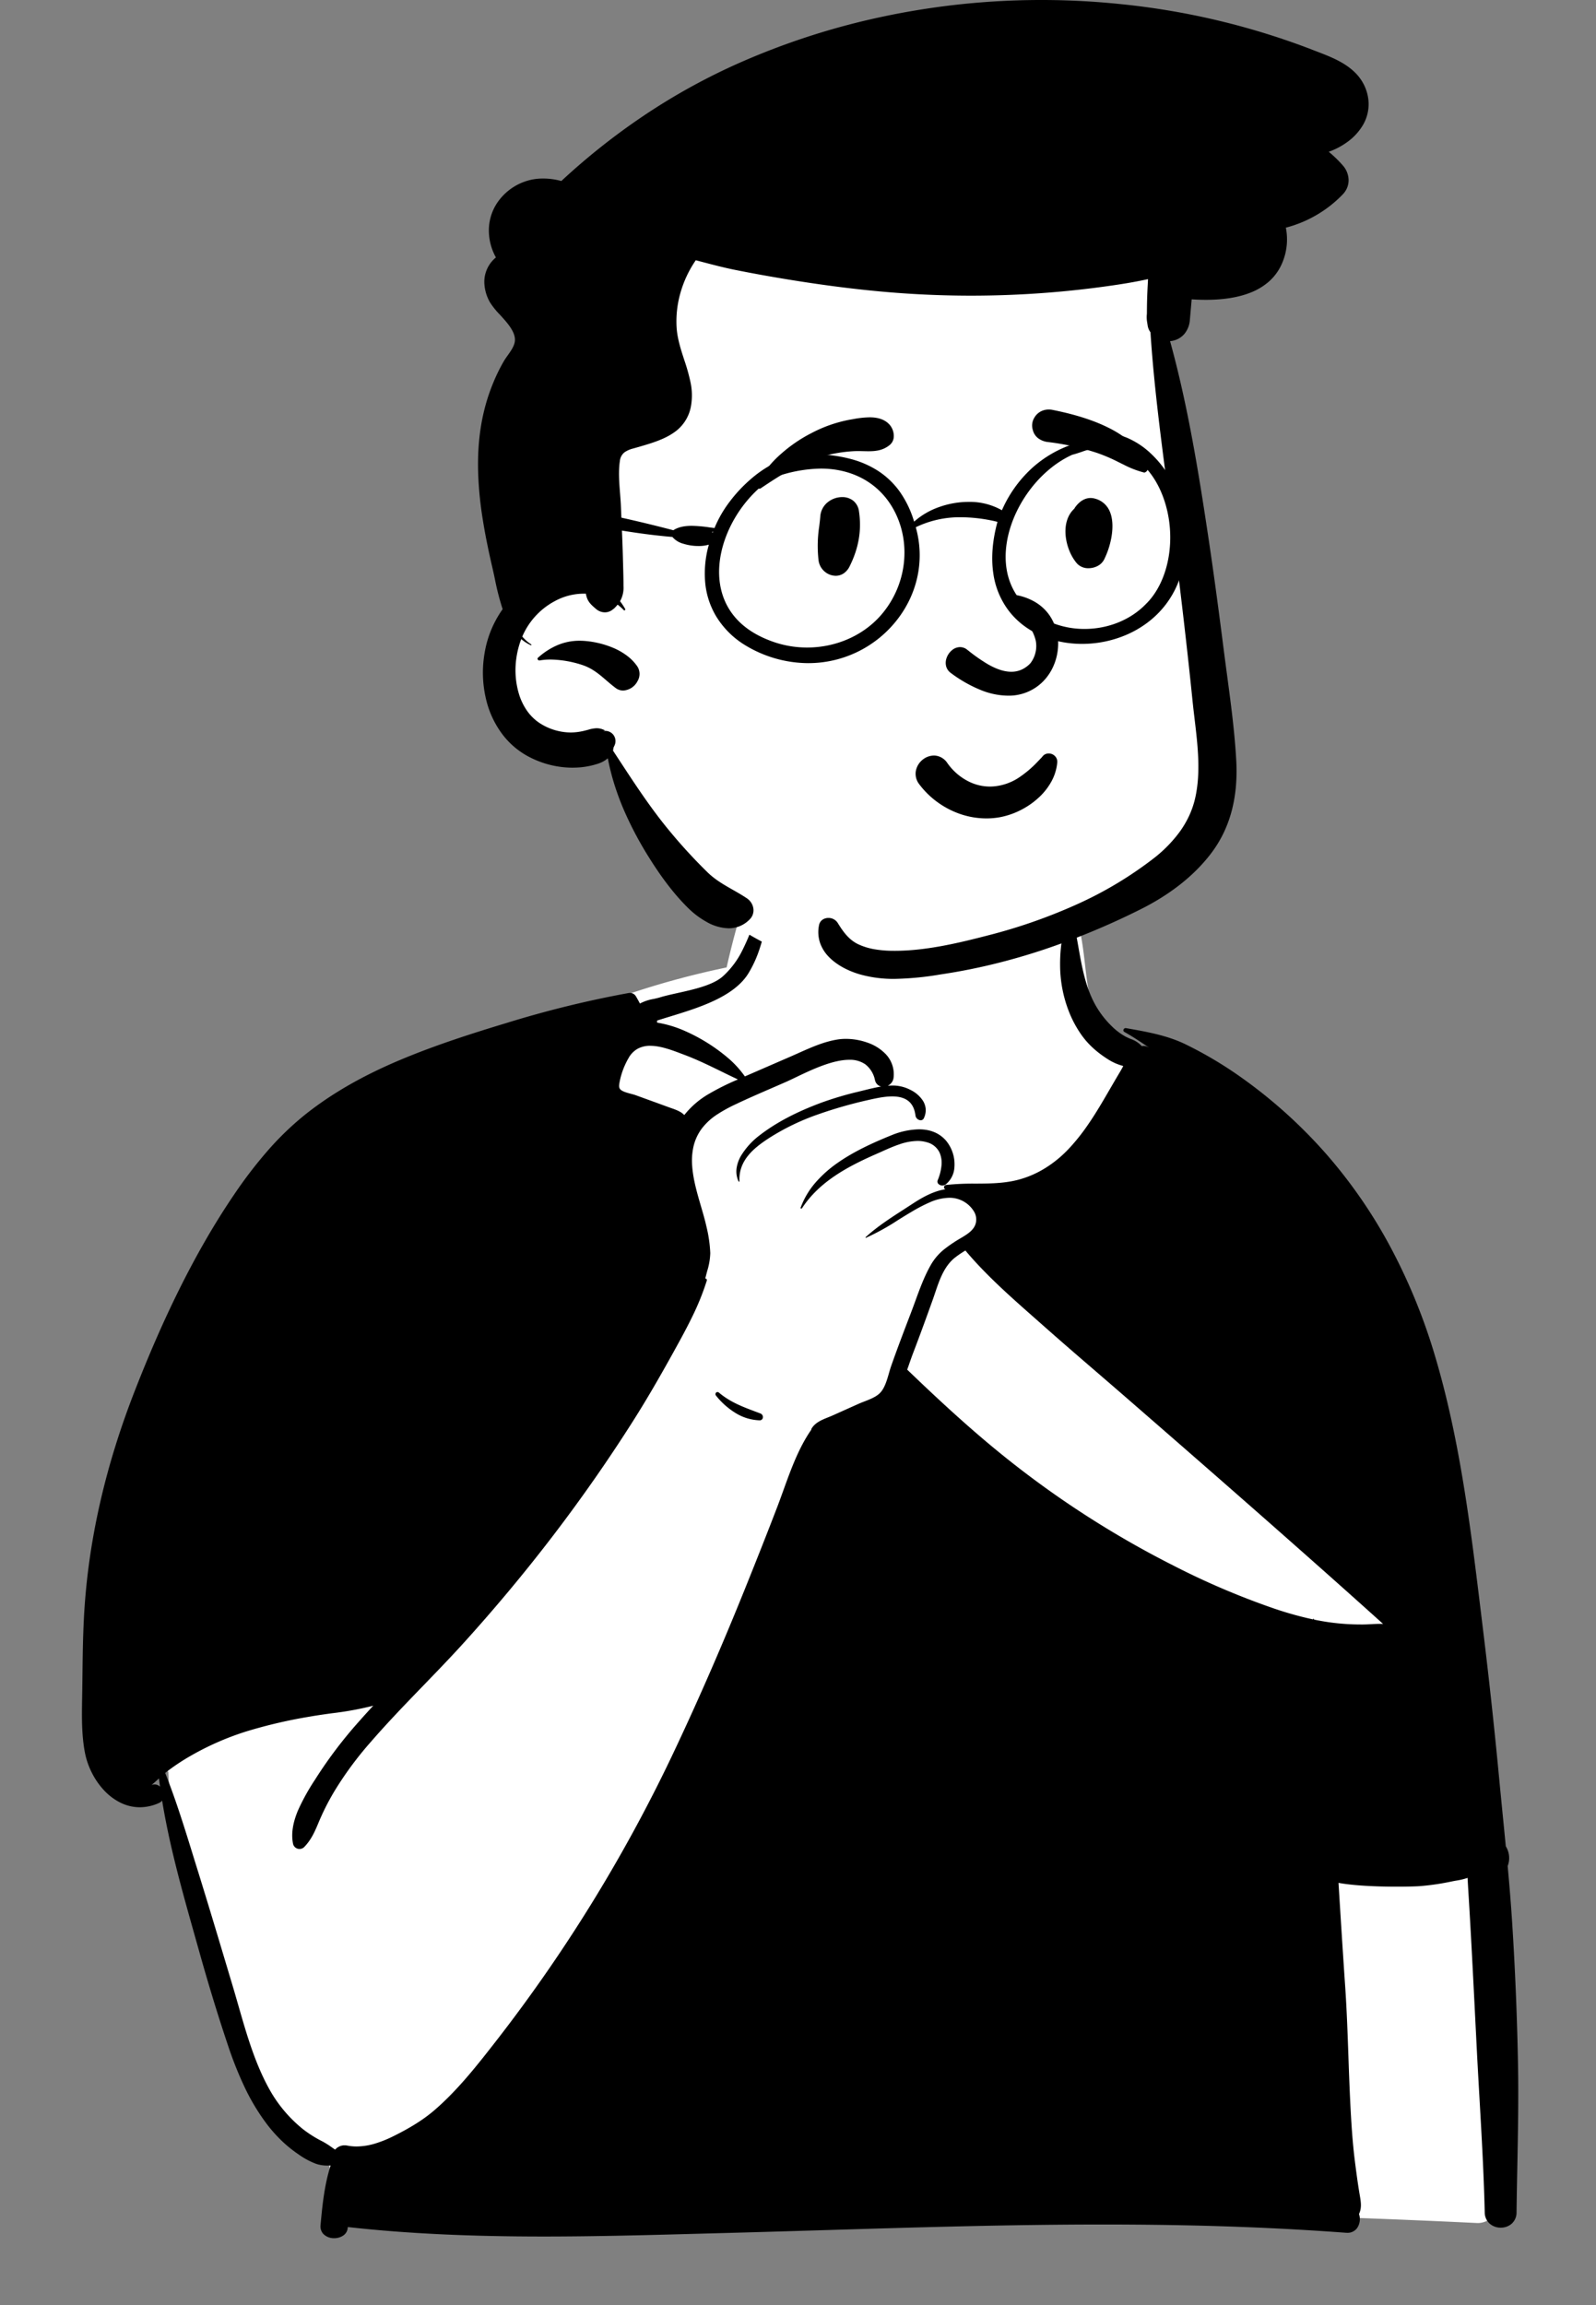
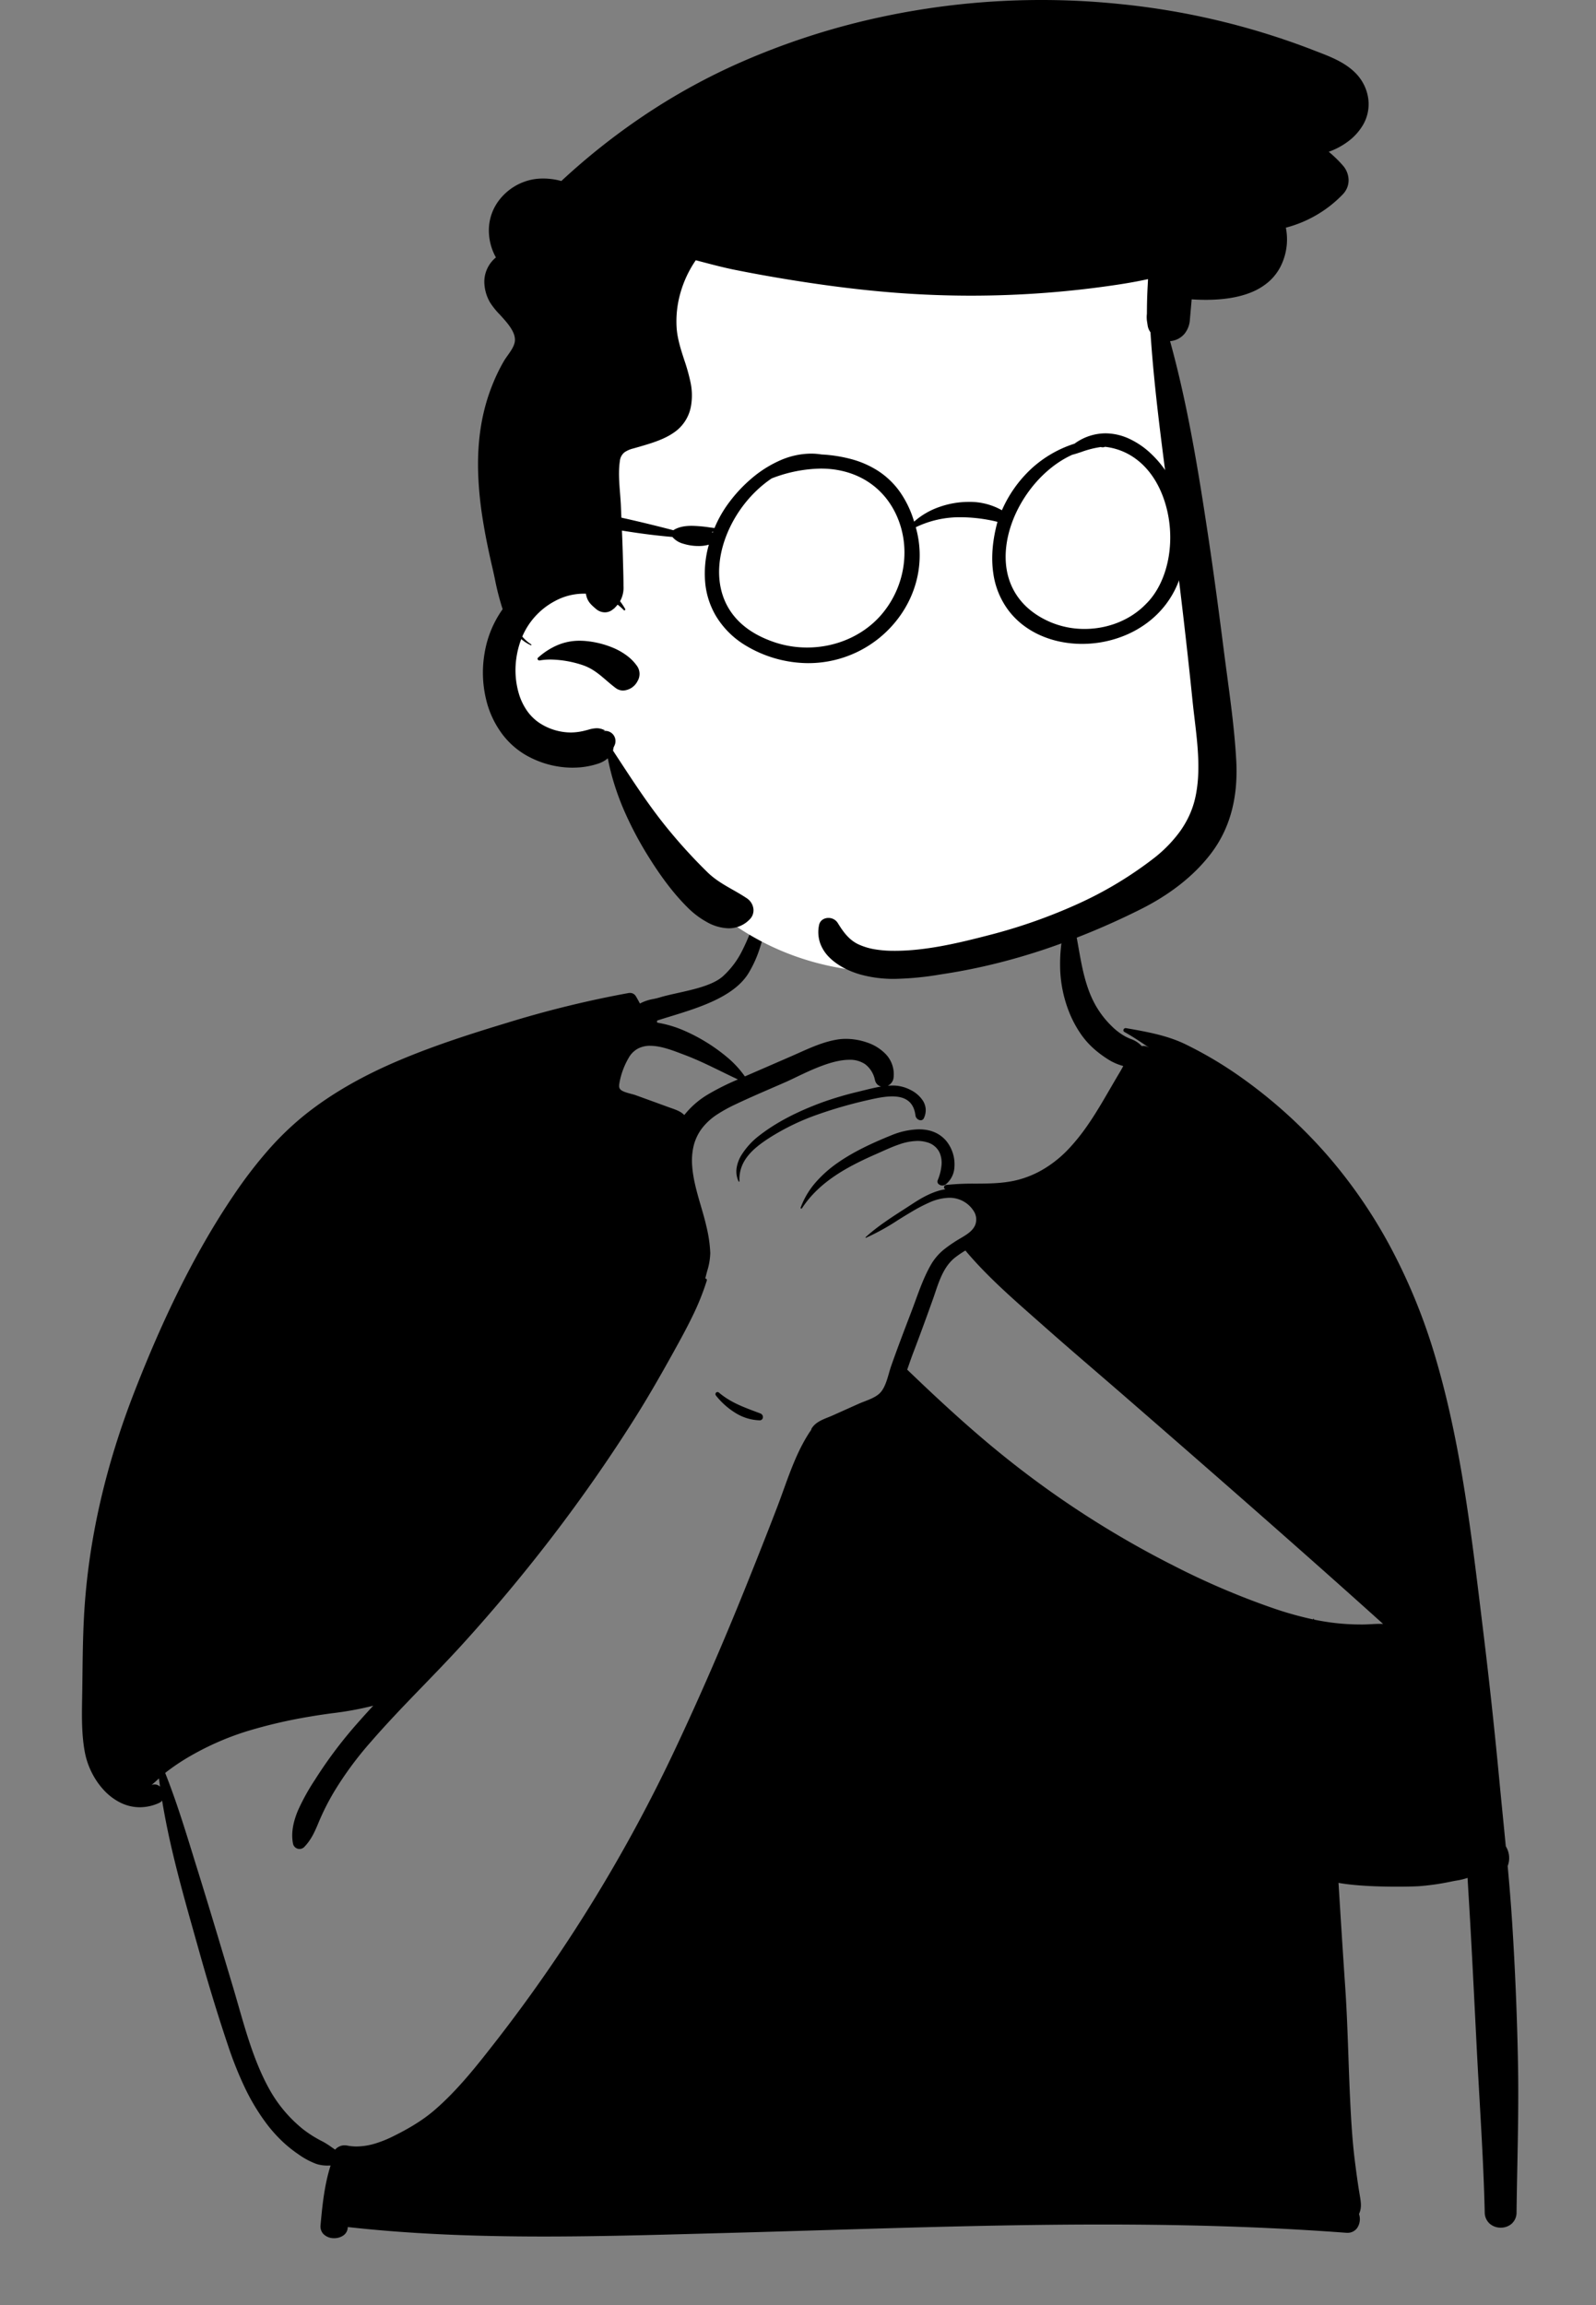
<svg xmlns="http://www.w3.org/2000/svg" width="818" height="1181" viewBox="0 0 818 1181">
  <rect x="0" y="0" width="818" height="1181" fill="#808080" stroke="none" />
  <g transform="translate(330 815)">
    <path d="M119,.876C104.976-1.49,90.4,2.006,76.88,5.731,55.4-8.374,27.56,5.864,12.174,23.486c-5.266,4.337-16.324,10.1-10.5,18.371-2.208,5.849-2.8,8.6,1.772,1.763,25.869,2.978,53.623-2.648,79.224-7.954,8.717,2.931,16.415,9.785,26,7.437,9.06,1.926,18.869,3.725,27.048-2.087,6.228-.253,20.084,10.931,19.861-2.075C153.652,26.475,128.934,5.731,119,.876Z" transform="translate(126.363 31.947)" fill="#fff" />
    <path d="M3.505,59.439h0c-2.244,0-3.422-1.057-3.5-3.141a13.938,13.938,0,0,1,1.22-5.3,52.691,52.691,0,0,1,3.531-7.016,143.849,143.849,0,0,1,11.35-16.217A156.689,156.689,0,0,1,28.762,13.553c4.111-4,7.108-6.177,8.669-6.294A52.583,52.583,0,0,1,50.1,1.674,43.7,43.7,0,0,1,62.192,0a58.429,58.429,0,0,1,13.97,1.846A134.093,134.093,0,0,1,90.788,6.5a13.3,13.3,0,0,0,1.61.1c3.427,0,6.967-1.246,10.389-2.451a43.49,43.49,0,0,1,7.806-2.223,46.87,46.87,0,0,1,6.546-.467,45.761,45.761,0,0,1,19.6,4.473,62.074,62.074,0,0,1,16.488,11.641,94.623,94.623,0,0,1,13.212,16.142,125.17,125.17,0,0,1,9.77,17.977,3.788,3.788,0,0,1-.153,3.729,3.569,3.569,0,0,1-5.6.709,21.417,21.417,0,0,0-7.29-3.441,31.392,31.392,0,0,0-8.043-.927,108.208,108.208,0,0,0-12.989,1.105l-.827.1a124.737,124.737,0,0,1-15.458,1.208A58,58,0,0,1,110.6,52.264a56.15,56.15,0,0,1-16.431-7.49A21.973,21.973,0,0,1,87,48.576a47.318,47.318,0,0,1-9.257,1.957c-6.748.827-14.474.833-22.653.84a232.789,232.789,0,0,0-26.046.992C19.4,53.474,11.774,55.7,5.726,59.174A10.856,10.856,0,0,1,3.505,59.439ZM66.361,7.086A48.618,48.618,0,0,0,35.525,17.709,69.782,69.782,0,0,0,23.167,30.46,114.948,114.948,0,0,0,12.5,47.7c15.195-4.773,31.5-4.877,47.264-4.978,3.263-.021,6.636-.042,9.933-.106.276-.006.573-.009.906-.009.693,0,1.433.013,2.216.027h.005l.116,0c.9.016,1.719.028,2.566.028,5.568,0,11.567-.59,13.84-4.967a3.27,3.27,0,0,1,2.99-1.884,3.774,3.774,0,0,1,.414.023,3.353,3.353,0,0,1,1.523-.371,3.823,3.823,0,0,1,2.19.743,55.164,55.164,0,0,0,16.567,7.741A66.739,66.739,0,0,0,131.08,46.34a80.393,80.393,0,0,0,8.8-.495c1.355-.15,2.757-.324,4.113-.493a104.839,104.839,0,0,1,12.764-1.063,34.986,34.986,0,0,1,8.151.86A89,89,0,0,0,156.5,31.2,74.516,74.516,0,0,0,145.322,19a52.735,52.735,0,0,0-13.53-8.646,39.034,39.034,0,0,0-15.477-3.284,38.5,38.5,0,0,0-9.346,1.172c-.483.04-2.626.752-5.109,1.577-3.875,1.287-8.7,2.889-10.019,2.889-.2,0-.316-.038-.342-.112-.038-.109.111-.3.442-.566A90.352,90.352,0,0,0,78.576,8.3,65.064,65.064,0,0,0,66.361,7.086Z" transform="translate(116 27)" />
  </g>
  <g transform="translate(0 448)">
-     <path d="M502.638,155.145c-24.762-23.021-16.812-45.226-25.088-73.277-16-34.707-49.006-68.889-87.225-76.293C371.241-5.6,346.3.734,333.257,18.259,321.01,21.5,320.6,38.438,316.511,48.456a450.567,450.567,0,0,0-18.1,60.164C151,139.31,37.93,239.682,14.357,391.917c-4.03,22.123-7.328,44.394-10.426,66.665-1.815,19.186-11.425,49.632,8.33,62.047.565,13.763,2.217,27.662,7.457,40.618,2.012,12.91,3.638,25.905,7.89,38.35,9.374,21.548,10.819,45.185,21.346,66.665,7.356,15.846,18.155,28.567,31.51,39.648,5.642,4.944,13.391,10.308,14.576,18.044-.354,11.66,8.493,28.513,22.466,23.037,9.917,3.729,20.567,4.7,31.072,4.623,178.021-7.7,356.415-8.347,534.442.258,6.243.291,12.171-5.7,11.911-11.913A1675.491,1675.491,0,0,0,674.058,537.7c-24.6-138.583-50.888-293.59-171.42-382.551Z" transform="translate(74 -61)" fill="#fff" />
    <path d="M129.279,684.007a7.516,7.516,0,0,1-5.589-2.2,5.716,5.716,0,0,1-1.4-4.5l.192-2.1c.82-8.852,1.948-19.079,4.959-28.42-.453.013-.853.019-1.223.019a18.71,18.71,0,0,1-5.968-.809,38.761,38.761,0,0,1-9.25-4.929,65.336,65.336,0,0,1-8.776-7.11,73.864,73.864,0,0,1-7.493-8.46,108.3,108.3,0,0,1-11.518-19.207,187.738,187.738,0,0,1-8.293-20.842c-4.754-14.116-9.33-28.962-13.989-45.387L56.29,523.578c-6.018-21.39-11.709-42.362-15.2-63.768a4.036,4.036,0,0,1-1.589,1.239,24.018,24.018,0,0,1-9.826,2.193,22.507,22.507,0,0,1-10.1-2.435,29.457,29.457,0,0,1-8.422-6.429,38.313,38.313,0,0,1-6.222-9.108A39.78,39.78,0,0,1,1.435,434.8c-1.67-9.162-1.5-18.642-1.333-27.81v-.045c.02-1.093.04-2.223.057-3.332L.175,402.5c.027-1.989.051-4.061.073-5.89.117-9.847.238-20.029.749-30.04.5-9.838,1.456-19.857,2.852-29.779,1.362-9.676,3.176-19.53,5.394-29.289C11.4,298,14,288.315,16.977,278.727c2.892-9.326,6.215-18.827,9.878-28.238,7.534-19.338,15.018-36.441,22.881-52.285,4.373-8.812,8.912-17.307,13.492-25.25C68.1,164.5,73.18,156.4,78.326,148.86a228.934,228.934,0,0,1,16.432-21.467,152.04,152.04,0,0,1,19.387-18.8c13.529-10.818,29.534-20.042,48.931-28.2,18.166-7.642,37.088-13.663,54.83-19.03A539.826,539.826,0,0,1,280,46.139a4.785,4.785,0,0,1,.829-.074,3.428,3.428,0,0,1,3.051,1.655c.669,1.113,1.336,2.311,2.1,3.77a23.257,23.257,0,0,1,7.08-2.364c1.116-.247,2.168-.479,3.071-.756,2.6-.805,5.809-1.519,9.206-2.275,8.474-1.885,18.074-4.021,23.153-8.545a44.256,44.256,0,0,0,9.536-12.419,111.887,111.887,0,0,0,6.158-14.466l.666-1.835c2.207-6.1,4.549-8.83,5.891-8.83a.936.936,0,0,1,.752.382c.773.962.754,3.615-.053,7.278l-.36,1.627c-.989,4.433-2.117,9.182-3.668,13.87a59.553,59.553,0,0,1-5.911,13c-7.5,12-25.523,17.523-40.007,21.962-2.376.728-4.62,1.416-6.743,2.107a4.014,4.014,0,0,1,.009,1.031,58.269,58.269,0,0,1,13.886,4.11,90.819,90.819,0,0,1,22.812,14.287,51.239,51.239,0,0,1,8.312,9.173l23.481-10.2c1.335-.579,2.7-1.188,4.015-1.777l.031-.014c6.379-2.853,12.975-5.8,19.933-6.919a27.327,27.327,0,0,1,4.3-.327,33.033,33.033,0,0,1,11.2,1.975,23.457,23.457,0,0,1,9.342,5.957A14.924,14.924,0,0,1,416,89.35a5.212,5.212,0,0,1-3.01,4.26c.865-.072,1.727-.108,2.562-.108.34,0,.682.006,1.017.018a19.67,19.67,0,0,1,8.066,2.212A15.944,15.944,0,0,1,431,101.243a9.321,9.321,0,0,1,1.432,4.134,9.435,9.435,0,0,1-.86,4.713,1.823,1.823,0,0,1-1.694,1.206,2.882,2.882,0,0,1-2.667-2.385c-.791-6.624-4.692-9.844-11.927-9.844-4.177,0-8.882,1.072-12.662,1.934a228.439,228.439,0,0,0-25.21,7.229A119.924,119.924,0,0,0,352.2,120.389c-8.194,5.308-15.708,11.665-15.209,22.14a.192.192,0,0,1-.052.149.269.269,0,0,1-.193.083.2.2,0,0,1-.186-.113,12.051,12.051,0,0,1-1.044-6.722,17.6,17.6,0,0,1,2.286-6.459,37.69,37.69,0,0,1,9.359-10.339c8.478-6.579,19.01-12.136,32.2-16.99a169.766,169.766,0,0,1,17.906-5.328l1.395-.342c.708-.171,1.436-.352,2.14-.526l.006,0c2.865-.709,5.824-1.442,8.783-1.922a4.268,4.268,0,0,1-3.092-3.121l-.068-.249a13.567,13.567,0,0,0-4.987-8.057,13.754,13.754,0,0,0-8.156-2.284c-3.859,0-8.473,1.016-14.1,3.106-4.814,1.787-9.576,4.072-13.4,5.909l-.013.006c-1.87.9-3.484,1.672-4.888,2.291-2.442,1.075-4.936,2.156-7.347,3.2l-.09.039c-5.747,2.49-11.689,5.065-17.443,7.78l-1.056.5a76.084,76.084,0,0,0-9.409,5.189,31.16,31.16,0,0,0-7.846,7.207,24.72,24.72,0,0,0-4.27,9.245,33.315,33.315,0,0,0-.655,10.012c.488,6.833,2.527,13.816,4.5,20.57,1.05,3.6,2.041,6.991,2.766,10.243a69.246,69.246,0,0,1,2,13.74,33.846,33.846,0,0,1-1.573,9.155l0,.009c-.15.558-.3,1.135-.452,1.705l-.542,2.121a.916.916,0,0,1,.692.384.709.709,0,0,1,.117.636,129.718,129.718,0,0,1-7.495,18.581c-2.851,5.876-5.937,11.511-9.386,17.741-7.952,14.371-14.271,25.162-20.489,34.988-12.679,20.034-26.541,39.922-41.2,59.109-14.425,18.879-29.945,37.5-46.129,55.351-6.741,7.436-13.836,14.771-20.7,21.865-8.879,9.181-18.061,18.675-26.573,28.483a176.942,176.942,0,0,0-19.07,25.811,124.931,124.931,0,0,0-7.86,15.54l-.442,1.063c-1.815,4.335-3.6,8.213-7.058,11.767a3.411,3.411,0,0,1-5.64-1.49c-1.08-5.06-.266-10.717,2.488-17.3a110.785,110.785,0,0,1,8.8-15.862l.1-.156.469-.745a226.278,226.278,0,0,1,22.239-29.191c2.171-2.465,4.454-4.981,6.98-7.691a165.475,165.475,0,0,1-21.092,3.857l-.011,0c-3.731.516-7.589,1.05-11.337,1.713a252.2,252.2,0,0,0-32.649,7.61,143.192,143.192,0,0,0-28.08,12.25,109.358,109.358,0,0,0-12.389,8.15c-.29.219-.577.452-.855.679l-.064.052-.173.141c5.484,13.779,9.947,28.207,14.262,42.161l0,.009c.718,2.322,1.461,4.723,2.2,7.08,3.757,12.069,7.339,23.9,10.347,33.888L77.1,554.27c1.023,3.4,2.034,6.922,3.012,10.33l.009.03C84.5,579.9,89.033,595.68,96.956,609.27a69.527,69.527,0,0,0,16.379,18.93,60.394,60.394,0,0,0,10.139,6.34,43.661,43.661,0,0,1,4.6,2.937l.006,0c.552.386,1.122.785,1.691,1.167a6.37,6.37,0,0,1,4.842-2.213,7.31,7.31,0,0,1,1.153.094l.285.051a24.539,24.539,0,0,0,4.712.447,33.736,33.736,0,0,0,9.682-1.555,59.878,59.878,0,0,0,9.116-3.682c8.95-4.415,15.686-8.685,21.2-13.439,12.1-10.442,22.2-23.419,31.974-35.968l.757-.972a793.89,793.89,0,0,0,91.029-148.96c12.058-25.608,23.982-53.019,35.44-81.472,6.083-15.087,11.411-28.589,16.29-41.278l.7-1.847c.869-2.316,1.731-4.7,2.565-7.01,3.81-10.547,7.75-21.454,14-30.594a.725.725,0,0,1,.23-.239,1.931,1.931,0,0,1,.281-.881c1.895-3.029,5.213-4.363,8.422-5.652l.006,0c.8-.321,1.625-.653,2.412-1.005,4.4-1.978,8.867-3.978,13.187-5.912l.082-.037c.87-.39,1.832-.762,2.849-1.155,2.993-1.156,6.384-2.466,8.341-4.685,2.182-2.455,3.309-6.377,4.3-9.838.364-1.265.707-2.459,1.086-3.544,3.225-9.209,6.774-18.468,10.2-27.422l0-.01.111-.288c.726-1.9,1.44-3.851,2.13-5.742,2.294-6.287,4.666-12.788,8-18.567a28.09,28.09,0,0,1,6.669-7.787,70.1,70.1,0,0,1,8.484-5.741l1.332-.8c2.519-1.535,5.292-3.42,6.314-6.359a7.871,7.871,0,0,0-.883-6.753,14.478,14.478,0,0,0-5.067-4.877,14.686,14.686,0,0,0-7.47-1.953,26.091,26.091,0,0,0-10.11,2.381,82.047,82.047,0,0,0-9.2,4.8c-2.325,1.356-4.667,2.816-6.932,4.227a120.7,120.7,0,0,1-16.449,9.1.161.161,0,0,1-.058.011.179.179,0,0,1-.159-.124.186.186,0,0,1,.037-.207c5.877-5.384,12.924-9.928,19.739-14.323l.02-.013c.818-.527,1.663-1.072,2.487-1.607l1.884-1.228c4.514-2.953,10.5-6.462,16.82-7.39a1.035,1.035,0,0,1-.771-1.1,1.238,1.238,0,0,1,1.1-1.1,130.613,130.613,0,0,1,14.953-.665c6.874-.041,13.982-.084,20.868-1.706a50.288,50.288,0,0,0,14.728-6.124A60.11,60.11,0,0,0,505.865,125.8a102.63,102.63,0,0,0,9.464-11.815c2.52-3.622,5.02-7.571,8.106-12.8,1.189-2.018,2.384-4.072,3.539-6.058,1.748-3,3.555-6.11,5.371-9.144.415-.7.86-1.518,1.362-2.5a27.081,27.081,0,0,1-7.935-3.493,55.125,55.125,0,0,1-6.636-4.9,42.09,42.09,0,0,1-7.43-8.358,56.863,56.863,0,0,1-5.329-9.842,65.676,65.676,0,0,1-5.044-25.212,79.977,79.977,0,0,1,.953-12.908,87.654,87.654,0,0,1,2.921-12.581,1.086,1.086,0,0,1,1.063-.769,1.019,1.019,0,0,1,1.017.769c1.49,5.349,2.48,10.964,3.437,16.395,1.555,8.824,3.163,17.947,6.962,26.225A47.469,47.469,0,0,0,527.8,63.09a31.684,31.684,0,0,0,6.92,5.25,28.921,28.921,0,0,0,2.808,1.3,13.542,13.542,0,0,1,5.232,3.219,4.8,4.8,0,0,1,.36.43,6.877,6.877,0,0,1,.915-.064,4.485,4.485,0,0,1,2.416.637l.189.127.04-.059c-4.075-2.78-8.088-5.475-12.37-7.871a.951.951,0,0,1-.511-1.105,1.172,1.172,0,0,1,1.34-.865l2.822.5c9.693,1.727,19.1,3.622,27.648,7.781a203.388,203.388,0,0,1,27.37,16.13,251.835,251.835,0,0,1,46.391,41.96,255.432,255.432,0,0,1,32.308,47.721,298,298,0,0,1,21.681,53.429c3.1,10.354,5.842,21.04,8.394,32.667,2.271,10.35,4.333,21.207,6.3,33.19,3.66,22.248,6.423,44.992,9.095,66.987l.089.732c.331,2.721.672,5.534,1.01,8.292,2.752,22.551,5.269,45.553,7.483,68.367l.6,6.224c.635,6.728,1.312,13.56,1.966,20.168l.011.107c.458,4.619.976,9.855,1.463,14.9a11.4,11.4,0,0,1,.96,10.111c.964,10.522,1.707,19.85,2.271,28.519,1.58,24.575,2.6,49.442,3.04,73.91.3,17.116-.037,34.5-.364,51.318v.034c-.15,7.736-.306,15.736-.4,23.608a7.671,7.671,0,0,1-2.559,5.908,8.412,8.412,0,0,1-5.535,1.967,8.543,8.543,0,0,1-5.574-1.971,7.761,7.761,0,0,1-2.642-5.9c-.449-19.4-1.577-39.115-2.669-58.184-.462-8.075-.94-16.425-1.361-24.665-.282-5.5-.559-11-.867-17.1-1.053-20.876-2.141-42.462-3.442-63.691-.154-2.445-.3-4.961-.451-7.691a33.192,33.192,0,0,1-5.817,1.4c-.639.114-1.242.222-1.831.339l-.6.123a127.477,127.477,0,0,1-14.827,2.252l-1.616.137c-1.829.126-6.233.262-11.579.262-7.16,0-20.562-.254-29.879-1.951,1.048,16.924,2.172,34.945,3.4,52.82.826,12.016,1.258,24.239,1.675,36.059.28,7.929.57,16.128.976,24.2.457,9.027,1.058,19.534,2.4,29.991.566,4.4,1.178,9.071,1.895,13.619l.366,2.261q.089.539.18,1.064v.006c.593,3.473,1.105,6.472-.391,9.62a8.122,8.122,0,0,1-.943,7.17,6,6,0,0,1-5.1,2.465c-.214,0-.435-.009-.657-.025-35.3-2.642-72.478-4.016-113.651-4.2C530.635,677,527.011,677,523.4,677c-47.536,0-95.843,1.462-142.559,2.876l-.12,0c-14.055.425-28.589.865-42.884,1.258l-17.686.479-2.23.061c-26.587.728-54.08,1.481-81.128,1.481-38.8,0-70.748-1.542-100.55-4.854a5.23,5.23,0,0,1-2.211,4.27A8.073,8.073,0,0,1,129.279,684.007ZM37.246,451.536a4.059,4.059,0,0,1,2.779,1.164c-.188-1.335-.368-2.719-.55-4.23l-.074.07c-1.22,1.113-2.482,2.263-3.775,3.339A4.167,4.167,0,0,1,37.246,451.536Zm594.025-84.87a.182.182,0,0,1,.185.174l.04.27c2.935.605,5.839,1.1,8.63,1.48a117.7,117.7,0,0,0,15.485,1.015c.354,0,.712,0,1.064,0,1.367-.012,2.75-.088,4.087-.161h.011c1.448-.079,2.944-.16,4.41-.16.6,0,1.16.013,1.7.041-13.617-12.272-28.373-25.426-45.11-40.21-30.275-26.76-60.549-53.132-86.17-75.4-5.169-4.494-10.446-9.039-15.549-13.434-7.531-6.486-15.319-13.194-22.913-19.868l-12.267-10.834c-10.995-9.723-21.639-19.356-31-30.283l-1.077-1.27a49.709,49.709,0,0,0-5.61,3.839c-5.4,4.469-7.711,11.305-9.943,17.917l0,.006c-.353,1.046-.718,2.128-1.086,3.166l-.167.472c-3.1,8.631-6.422,17.812-9.881,26.83-.733,1.914-1.419,3.879-2.146,5.959-.324.929-.658,1.885-.994,2.831,12.014,11.546,27.94,26.562,44.591,40.3a493.653,493.653,0,0,0,91.709,60A393.593,393.593,0,0,0,611.3,361.53,177.275,177.275,0,0,0,630.986,367l.011-.1A.283.283,0,0,1,631.271,366.666ZM291.31,73.132h0A13.456,13.456,0,0,0,285.1,74.5a12.051,12.051,0,0,0-4.9,4.844,39.57,39.57,0,0,0-4.572,12l-.1.554-.025.149c-.207,1.229-.42,2.5.445,3.43,1,1.089,3.584,1.774,5.664,2.324.833.22,1.55.41,2.065.6l11.444,4.155,5.715,2.084c.366.134.737.264,1.129.4,2.39.839,5.1,1.79,6.751,3.588a44.18,44.18,0,0,1,12.486-10.778,126.388,126.388,0,0,1,15.014-7.471c-2.824-1.314-5.668-2.705-8.418-4.051l-.013-.007c-6.094-2.981-12.4-6.064-18.877-8.5l-3.464-1.31c-4.682-1.748-9.636-3.365-14.14-3.366ZM347.329,265.01H347.3a24.83,24.83,0,0,1-12.486-3.863,38.269,38.269,0,0,1-9.845-8.806,1.1,1.1,0,0,1-.179-1.2,1.067,1.067,0,0,1,.95-.618,1.159,1.159,0,0,1,.75.3c5.752,4.869,12.186,7.28,19,9.832.707.265,1.508.565,2.282.859a1.948,1.948,0,0,1,1.21,2.177A1.573,1.573,0,0,1,347.329,265.01Zm21.381-108.464a.409.409,0,0,1-.335-.162.308.308,0,0,1-.03-.3,41.509,41.509,0,0,1,7.642-12.894,61.216,61.216,0,0,1,11.355-10.1c8.759-6.145,19.107-10.688,27.143-13.96l.638-.256A39.008,39.008,0,0,1,429,115.928c5.868,0,10.551,1.972,13.916,5.862a19.034,19.034,0,0,1,4.242,13.719,12.139,12.139,0,0,1-4.491,8.681,2.937,2.937,0,0,1-3.9-.5,1.888,1.888,0,0,1-.1-1.832,25.577,25.577,0,0,0,1.858-7.23,13.052,13.052,0,0,0-1.007-6.869,9.983,9.983,0,0,0-6.541-5.22,16.551,16.551,0,0,0-4.735-.658,29.688,29.688,0,0,0-9.436,1.8c-3.125,1.056-6.23,2.452-8.97,3.683-.544.245-1.056.475-1.574.7l-2.091.922c-14.093,6.256-28.346,13.9-37.134,27.389A.385.385,0,0,1,368.711,156.546Z" transform="translate(42 14.629)" />
  </g>
  <g transform="translate(207)">
    <path d="M333.415,93.222c-3.861-23.359,8.811-28.206,0-50.411C313.833,1.667,260.468,3.44,221.308.277,177.63-1.4,133.422,4.369,93.156,21.875A206.38,206.38,0,0,0,65.419,36.56C57.751,41.391,58.8,50.577,63.64,55.588,28.775,104.96,48.716,171.232,20.9,223.2c-5.139,9.29-11.936,17.62-16.4,27.286-6.79,14.693-7.225,35.746,8.173,45.5,21.687,11.64,33.789-11.407,44.445,22C110.33,434.483,217.329,441.044,318.9,380.31c8.788-4.888,17.757-10.413,24.393-18.093,15.063-16.951,13.289-40.789,13.622-61.958q.279-18.608.1-37.22C356.542,212.781,339.885,143.065,333.415,93.222Z" transform="translate(52 80)" fill="#fff" />
    <path d="M213.5,501.49a63.664,63.664,0,0,1-17.335-2.192c-6.537-1.829-12.249-4.954-16.082-8.8a19.513,19.513,0,0,1-4.725-7.3,17.479,17.479,0,0,1-.574-9.23,4.344,4.344,0,0,1,1.759-2.785,5.29,5.29,0,0,1,3.038-.911,5.512,5.512,0,0,1,4.713,2.457l.508.813c2.374,3.767,5.311,7.974,10.133,10.236a33.106,33.106,0,0,0,8.577,2.587,57.572,57.572,0,0,0,8.952.734c.369,0,.741.006,1.106.006,16.041,0,32.663-3.965,48.314-8.026a276.5,276.5,0,0,0,44.1-15.351,195.281,195.281,0,0,0,40.089-23.819A69.1,69.1,0,0,0,359.6,426.193a50.238,50.238,0,0,0,4.841-8.2,45.524,45.524,0,0,0,3.143-9.2c2.949-13.064,1.28-27.06-.334-40.6-.352-2.949-.715-6-1.016-8.944-2.936-28.85-6.523-59.481-11.63-99.319l-.85-6.611q-.438-3.395-.879-6.79l-.006-.045c-3.235-24.948-6.581-50.746-8.215-76.255a7.821,7.821,0,0,1-1.44-3.42l-.279-1.81a15.037,15.037,0,0,1-.111-4.28c.01-5.17.154-10.087.439-15.031.05-.9.09-1.807.121-2.689-4.873,1.074-10.028,2.012-15.76,2.87a504.4,504.4,0,0,1-74.865,5.6c-12.419,0-24.993-.466-37.375-1.386-17.274-1.287-35.484-3.5-55.67-6.771-9.676-1.564-19.134-3.273-28.11-5.08-5.5-1.1-10.992-2.541-16.306-3.935l-.052-.014c-1.194-.313-2.428-.637-3.643-.951a56.872,56.872,0,0,0-7.754,16.365,52.828,52.828,0,0,0-2.076,17.925c.338,5.736,2.157,11.335,3.916,16.749a97.26,97.26,0,0,1,3.24,11.57,32.09,32.09,0,0,1,.244,11.95,20.649,20.649,0,0,1-9.133,13.951c-4.622,3.148-10.51,5.022-15.665,6.531l-4.73,1.367a13.665,13.665,0,0,0-4.588,1.989,6.517,6.517,0,0,0-2.353,4.472c-.8,5.286-.342,11.044.1,16.612.189,2.4.367,4.66.453,6.9.108,2.743.226,5.511.341,8.188.262,6.094.532,12.4.679,18.6.029,1.231.064,2.484.1,3.7v.026c.092,3.332.188,6.776.182,10.158a13.924,13.924,0,0,1-1.77,7.639A28.637,28.637,0,0,1,75.427,312a.449.449,0,0,1-.008.454A.507.507,0,0,1,75,312.7a.424.424,0,0,1-.307-.136,26.169,26.169,0,0,0-3.151-2.791,25.933,25.933,0,0,1-1.971,2.141l-.059-.08a6.343,6.343,0,0,1-4.5,1.876,7.079,7.079,0,0,1-4.616-1.8l-.774-.671c-2.029-1.778-3.629-3.392-4.244-6.6v-.007c-.03-.158-.06-.317-.079-.473-.34-.012-.694-.018-1.053-.018a31,31,0,0,0-14.958,3.857,37.011,37.011,0,0,0-16.6,18.121,20.976,20.976,0,0,0,4.588,4.019.228.228,0,0,1,.1.264.242.242,0,0,1-.226.174.259.259,0,0,1-.112-.027,21.963,21.963,0,0,1-4.88-3.13,44.185,44.185,0,0,0-2.49,9.63,42.66,42.66,0,0,0,1.39,18.747,30.47,30.47,0,0,0,4.117,8.41,23.932,23.932,0,0,0,6.753,6.453,29.573,29.573,0,0,0,15.67,4.6h.079a30.777,30.777,0,0,0,7.632-1.1c.417-.1.841-.218,1.251-.329l.011,0a16.04,16.04,0,0,1,4.178-.748,8.711,8.711,0,0,1,4.451,1.2l-.38.033a2.164,2.164,0,0,0-.58.084,5.731,5.731,0,0,0,1.12.041,5.216,5.216,0,0,1,4.4,2.6,5.345,5.345,0,0,1,.051,5.167l-.241.545-.063.136-.064.138-.145.936-.017.1,0,.023c-.008.049-.016.1-.025.149l-.056.19a.9.9,0,0,1-.034.091l6,9.148c7.074,10.763,14.711,22.143,23.431,32.562a268.2,268.2,0,0,0,19.08,20.71c3.92,3.8,8.252,6.264,12.838,8.876,2.4,1.366,4.88,2.779,7.281,4.395a7.594,7.594,0,0,1,3.364,5.5,6.531,6.531,0,0,1-1.963,5.344,14.811,14.811,0,0,1-10.742,4.522,23.8,23.8,0,0,1-11.228-3.233,43.659,43.659,0,0,1-9.55-7.16c-6.686-6.589-13.137-14.891-19.72-25.38A181.729,181.729,0,0,1,74.8,415.06a137.226,137.226,0,0,1-4.859-13.04,119.357,119.357,0,0,1-3.41-13.543,14.724,14.724,0,0,1-5.17,2.811,40.866,40.866,0,0,1-11.84,1.98c-.455.015-.918.023-1.376.023A48.386,48.386,0,0,1,27.5,388.418a40.771,40.771,0,0,1-15.064-12.308,48.085,48.085,0,0,1-8.188-17.34A58.628,58.628,0,0,1,3.4,334.405a53.91,53.91,0,0,1,9.218-22.317,132.842,132.842,0,0,1-4.009-15.624c-.326-1.528-.634-2.968-.952-4.376l-.633-2.748c-2.043-8.925-3.506-16.317-4.6-23.263a188.3,188.3,0,0,1-2.345-23.51c-.555-17.373,1.952-32.521,7.662-46.31a88.888,88.888,0,0,1,5.53-11.281c.555-.944,1.226-1.89,1.937-2.892,1.463-2.061,2.975-4.191,3.522-6.428,1.208-4.879-3.438-9.969-7.538-14.459a38.791,38.791,0,0,1-5.012-6.221,21.567,21.567,0,0,1-2.955-10.693A16.186,16.186,0,0,1,9.177,131.9a28.516,28.516,0,0,1-3.61-14.515,25.378,25.378,0,0,1,4.94-14.425,28.389,28.389,0,0,1,17.86-11.09,29.484,29.484,0,0,1,5-.408A34.993,34.993,0,0,1,42.7,92.738,343.283,343.283,0,0,1,84.508,59.549a322.178,322.178,0,0,1,46.559-26.042A372.659,372.659,0,0,1,208.087,8.39a391.952,391.952,0,0,1,120.77-6.332,378.721,378.721,0,0,1,96.618,22.612l2.718,1.05,1.351.518c7.324,2.8,14.9,5.7,20.373,11.35a23.369,23.369,0,0,1,4.136,5.811,22.554,22.554,0,0,1,2.134,6.634,21.017,21.017,0,0,1-2.439,13.675,28.489,28.489,0,0,1-7.571,8.573,37.306,37.306,0,0,1-10.159,5.477,60.3,60.3,0,0,1,7.21,6.99,11.578,11.578,0,0,1,2.966,7.427,10.179,10.179,0,0,1-.7,3.873,10.72,10.72,0,0,1-2.266,3.509,61.572,61.572,0,0,1-13.418,10.561,62.193,62.193,0,0,1-15.772,6.519,30.756,30.756,0,0,1-2.09,18.59,26.209,26.209,0,0,1-6.735,9.146,32.116,32.116,0,0,1-9.5,5.62c-6.13,2.4-13.759,3.611-22.675,3.611-2.167,0-4.445-.072-6.77-.215l-.5-.031-.92,10.53a12.68,12.68,0,0,1-2.821,7.191,10.772,10.772,0,0,1-6.729,3.629c-.2.03-.4.05-.6.069,9.113,32.955,14.63,67.314,19.5,99.681,2.3,15.271,4.53,31.445,7.233,52.445l.747,5.835c.545,4.289,1.132,8.664,1.7,12.894l0,.013c1.935,14.428,3.935,29.347,4.738,44.033a94.548,94.548,0,0,1-.142,12.764,75.145,75.145,0,0,1-2.017,12.305,64.147,64.147,0,0,1-4.185,11.681,61.179,61.179,0,0,1-6.645,10.89c-8.7,11.377-20.99,21.056-36.54,28.77a383.268,383.268,0,0,1-48.664,20.246c-8.414,2.811-16.917,5.281-25.273,7.34-8.616,2.124-17.331,3.875-25.9,5.2l-2.332.359A156.011,156.011,0,0,1,213.5,501.49ZM74.4,353.773a6.4,6.4,0,0,1-3.9-1.335c-1.718-1.286-3.277-2.625-4.784-3.92-3.712-3.189-7.218-6.2-12.436-7.89a54.222,54.222,0,0,0-16.1-2.738,32.252,32.252,0,0,0-5.581.459.856.856,0,0,1-.144.012,1,1,0,0,1-.909-.625.7.7,0,0,1,.223-.8,36.136,36.136,0,0,1,9.929-6.413,28.833,28.833,0,0,1,11.393-2.271c.931,0,1.889.042,2.849.123a47.508,47.508,0,0,1,14.807,3.716,33.212,33.212,0,0,1,6.663,3.879,23.462,23.462,0,0,1,5.189,5.365,7.111,7.111,0,0,1,.2,7.535A8.838,8.838,0,0,1,74.4,353.773Z" transform="translate(38 0)" />
  </g>
  <g transform="translate(330 153)">
-     <path d="M117.753,209.486a41.448,41.448,0,0,1-15.746-3.15,44.459,44.459,0,0,1-10.277-5.916,43.821,43.821,0,0,1-8.367-8.456,8.673,8.673,0,0,1-1.744-6.7,9.669,9.669,0,0,1,3.755-6.058,9.239,9.239,0,0,1,5.505-1.92,7.974,7.974,0,0,1,1.229.095,8.5,8.5,0,0,1,5.692,3.771l.336.465a29.393,29.393,0,0,0,10.764,9.05,24.4,24.4,0,0,0,10.675,2.5,23.607,23.607,0,0,0,2.645-.149,27.767,27.767,0,0,0,11.753-4.141,55.059,55.059,0,0,0,9.955-8.327c.713-.729,1.468-1.52,2.447-2.564a3.874,3.874,0,0,1,2.031-1.567,4.153,4.153,0,0,1,1.321-.211,4.493,4.493,0,0,1,3.683,1.926,4.121,4.121,0,0,1,.7,2.708,24.9,24.9,0,0,1-2.943,9.631,32.141,32.141,0,0,1-6.292,8.1,40.453,40.453,0,0,1-9.53,6.657,39.632,39.632,0,0,1-10.577,3.634A38.882,38.882,0,0,1,117.753,209.486ZM128.835,146.6h0a37.985,37.985,0,0,1-13.568-2.74,68.491,68.491,0,0,1-15.956-9.072,6.145,6.145,0,0,1-2.227-3.548,7.365,7.365,0,0,1,.316-3.984,9.064,9.064,0,0,1,2.686-3.891,6.533,6.533,0,0,1,4.187-1.637,5.932,5.932,0,0,1,3.238,1q.516.4,1.079.834l.012.009a86.384,86.384,0,0,0,9.989,6.96c4.513,2.575,8.429,3.826,11.972,3.826a12.906,12.906,0,0,0,5.059-1,14.137,14.137,0,0,0,4.711-3.345,14.5,14.5,0,0,0,2.741-11.654,22.025,22.025,0,0,0-5.831-10.337,42.531,42.531,0,0,0-8.827-7.139,2.746,2.746,0,0,1-.741-3.153,4.115,4.115,0,0,1,1.361-1.962,4.17,4.17,0,0,1,2.606-.862,5.541,5.541,0,0,1,.936.083,29.562,29.562,0,0,1,10.409,3.768,23.63,23.63,0,0,1,7,6.468,25.733,25.733,0,0,1,4.47,17.167,28.329,28.329,0,0,1-2.289,9.01,26.291,26.291,0,0,1-5.16,7.742A24.636,24.636,0,0,1,128.835,146.6ZM40.548,85.186a8.888,8.888,0,0,1-5.776-2.267,9.018,9.018,0,0,1-3.028-5.828A65.764,65.764,0,0,1,32.092,60c.206-1.661.418-3.378.567-5.23a10.236,10.236,0,0,1,3.87-7.313,11.908,11.908,0,0,1,7.333-2.583,9.026,9.026,0,0,1,5.545,1.748,8.242,8.242,0,0,1,3.063,5.462c1.471,9.631-.092,18.876-4.778,28.262a9.061,9.061,0,0,1-3.191,3.7A7.352,7.352,0,0,1,40.548,85.186Zm129.6-3.877a7.776,7.776,0,0,1-6.1-2.62,23.9,23.9,0,0,1-3.726-6.334,27.639,27.639,0,0,1-1.9-7.631c-.562-5.823,1-10.755,4.4-13.886a9.161,9.161,0,0,1,.705-1.077c1.537-2.018,4.117-4.423,7.673-4.423a8.3,8.3,0,0,1,2.33.344,11.228,11.228,0,0,1,7.5,6.555c1.415,3.28,1.736,7.663.927,12.677a42.493,42.493,0,0,1-3.836,11.959,7.754,7.754,0,0,1-3.316,3.282A10.031,10.031,0,0,1,170.144,81.309ZM1.434,40.584a1.412,1.412,0,0,1-1.179-.725A1.585,1.585,0,0,1,.16,38.306,53.857,53.857,0,0,1,12.216,23.017,74.527,74.527,0,0,1,28.351,11.973a69.29,69.29,0,0,1,19.159-6.7l2.046-.359a49.759,49.759,0,0,1,8.361-.907c4.665,0,8.041,1.261,10.319,3.855a8.794,8.794,0,0,1,2.073,6.24,5.72,5.72,0,0,1-2.073,4.079c-3.279,2.658-6.727,3.2-10.9,3.2-.858,0-1.746-.022-2.605-.043H54.7c-.826-.021-1.761-.044-2.69-.044-.856,0-1.618.02-2.332.061a73.536,73.536,0,0,0-16.217,2.769c-11.534,3.3-20.989,9.3-31.277,16.211A1.342,1.342,0,0,1,1.434,40.584Zm197.321-8.271h0c-.293-.07-.584-.142-.863-.216a48.751,48.751,0,0,1-9.46-3.7l-3.072-1.517A85.244,85.244,0,0,0,174.386,22.2a129.262,129.262,0,0,0-24.994-5.531,10.2,10.2,0,0,1-5.014-1.907,7.53,7.53,0,0,1-2.8-4.28,7.671,7.671,0,0,1,.864-6.416A8.161,8.161,0,0,1,146.4.646,8.885,8.885,0,0,1,149.77,0a9.918,9.918,0,0,1,1.947.2l1.566.321C164.16,2.8,172.99,5.669,180.277,9.3a54.573,54.573,0,0,1,11.873,7.822,34.715,34.715,0,0,1,8.393,10.868c.294,2.27.021,2.832-.283,3.213l-.087.11c-.026.033-.051.068-.077.1a2.171,2.171,0,0,1-1.341.893Z" transform="translate(57.767 56.792)" />
-   </g>
+     </g>
  <g transform="translate(252.755 222)">
    <path d="M185.291,117.736h0a62.787,62.787,0,0,1-33.431-9.855,44.262,44.262,0,0,1-13.846-14.2A40.886,40.886,0,0,1,132.5,77.148a53.863,53.863,0,0,1,1.812-20.121,18.238,18.238,0,0,1-5.325.7,25.991,25.991,0,0,1-7.763-1.173,11.129,11.129,0,0,1-5.6-3.464c-13.081-1.117-23.486-2.851-33.549-4.528-13.24-2.206-25.744-4.29-41.631-4.29-3.983,0-8.139.132-12.35.394a12.72,12.72,0,0,1-1.495.146c-.2,0-.308-.024-.317-.071A7.725,7.725,0,0,1,28.61,43.7l.042-.016a7.781,7.781,0,0,0,2.32-1.025c-.008-.044-.1-.066-.293-.066a12.33,12.33,0,0,0-1.492.151c-4.3-.392-5.32-1.352-5.422-2.088-.071-.51.292-1.09,1.049-1.678a13.326,13.326,0,0,1,3.279-1.706C29.737,36.1,33.11,35.5,38.116,35.5c7.74,0,19.607,1.457,34.318,4.213,13.283,2.489,28.384,5.924,43.672,9.933,2.324-1.524,5.414-2.265,9.446-2.265a68.733,68.733,0,0,1,8.943.784c.959.128,1.862.248,2.712.345a59.976,59.976,0,0,1,7.533-13.175,73.946,73.946,0,0,1,11.554-12.3,59.26,59.26,0,0,1,14.373-9.094,39.974,39.974,0,0,1,15.991-3.55,33.33,33.33,0,0,1,5.371.434,74.054,74.054,0,0,1,15.556,2.461,48.644,48.644,0,0,1,13.56,6.018,41.305,41.305,0,0,1,10.872,10.383A52.158,52.158,0,0,1,239.51,45.24,38.416,38.416,0,0,1,252.3,37.775a45.343,45.343,0,0,1,15.127-2.655,33.415,33.415,0,0,1,17.087,4.288,64,64,0,0,1,14.883-21.1A59.234,59.234,0,0,1,321.737,5.29,27.057,27.057,0,0,1,337.589,0a29.338,29.338,0,0,1,12.33,2.852,41.818,41.818,0,0,1,11.028,7.586,53.455,53.455,0,0,1,8.83,10.866A52.659,52.659,0,0,1,375.513,34a14.237,14.237,0,0,1,7.326-2.649,8.07,8.07,0,0,0-2.422-.888l6.006.67a29.769,29.769,0,0,0-3.584.218,8.37,8.37,0,0,1,3.067,2.933,4.348,4.348,0,0,1,.7,3.181c-.295,1.133-1.342,1.757-2.948,1.757-1.82,0-4.268-.758-7.276-2.255,6.177,25.833-1.13,42.16-8.347,51.307a48.516,48.516,0,0,1-8.741,8.562,52.453,52.453,0,0,1-10.386,6.124,57.643,57.643,0,0,1-23.276,4.908h-.008a55.567,55.567,0,0,1-10.85-1.058,50.162,50.162,0,0,1-10.216-3.181,44.009,44.009,0,0,1-9.089-5.308A39.661,39.661,0,0,1,288,90.876,41.027,41.027,0,0,1,280.1,71.709c-1.179-7.943-.461-16.813,2.134-26.363a79.973,79.973,0,0,0-18.6-2.358,51.779,51.779,0,0,0-23.275,5.125,52.217,52.217,0,0,1,.911,25,53.48,53.48,0,0,1-3.792,11.469,55.777,55.777,0,0,1-6.2,10.314,57.674,57.674,0,0,1-46,22.836Zm6.416-99.672h0a72.156,72.156,0,0,0-25.2,5.03c-17.5,11.759-28.729,33.77-26.71,52.336,1.067,9.809,6.291,23.059,25.122,30.475a52.356,52.356,0,0,0,19.788,3.826c15.941,0,30.83-7.126,39.83-19.063,11.076-14.513,13.165-34.132,5.323-49.982-7.113-14.377-21.018-22.622-38.149-22.622ZM335.01,7.038a.558.558,0,0,0-.248.047,48.772,48.772,0,0,0-9.51,2.457c-1.681.557-3.269,1.083-4.691,1.438-19.454,8.828-34.446,32.069-34.131,52.911.228,15.082,8.51,26.8,23.319,32.984a44.748,44.748,0,0,0,17.061,3.336c12.175,0,23.657-4.648,31.5-12.754,12.019-11.778,15.907-34.353,9.243-53.68C362.2,18.247,351.18,8.451,337.32,6.9a2.387,2.387,0,0,1-1.107.262,4.263,4.263,0,0,1-.674-.064l-.075-.012A3.06,3.06,0,0,0,335.01,7.038ZM136.485,50.319c-.17.077-.342.153-.513.229l-.133.059c.019.009.038.016.056.022a.6.6,0,0,1,.058.023,1.28,1.28,0,0,1,.22.143c.032.024.065.049.1.072.038-.1.079-.206.119-.306C136.422,50.48,136.454,50.4,136.485,50.319Z" transform="translate(-23.756 0)" />
  </g>
</svg>